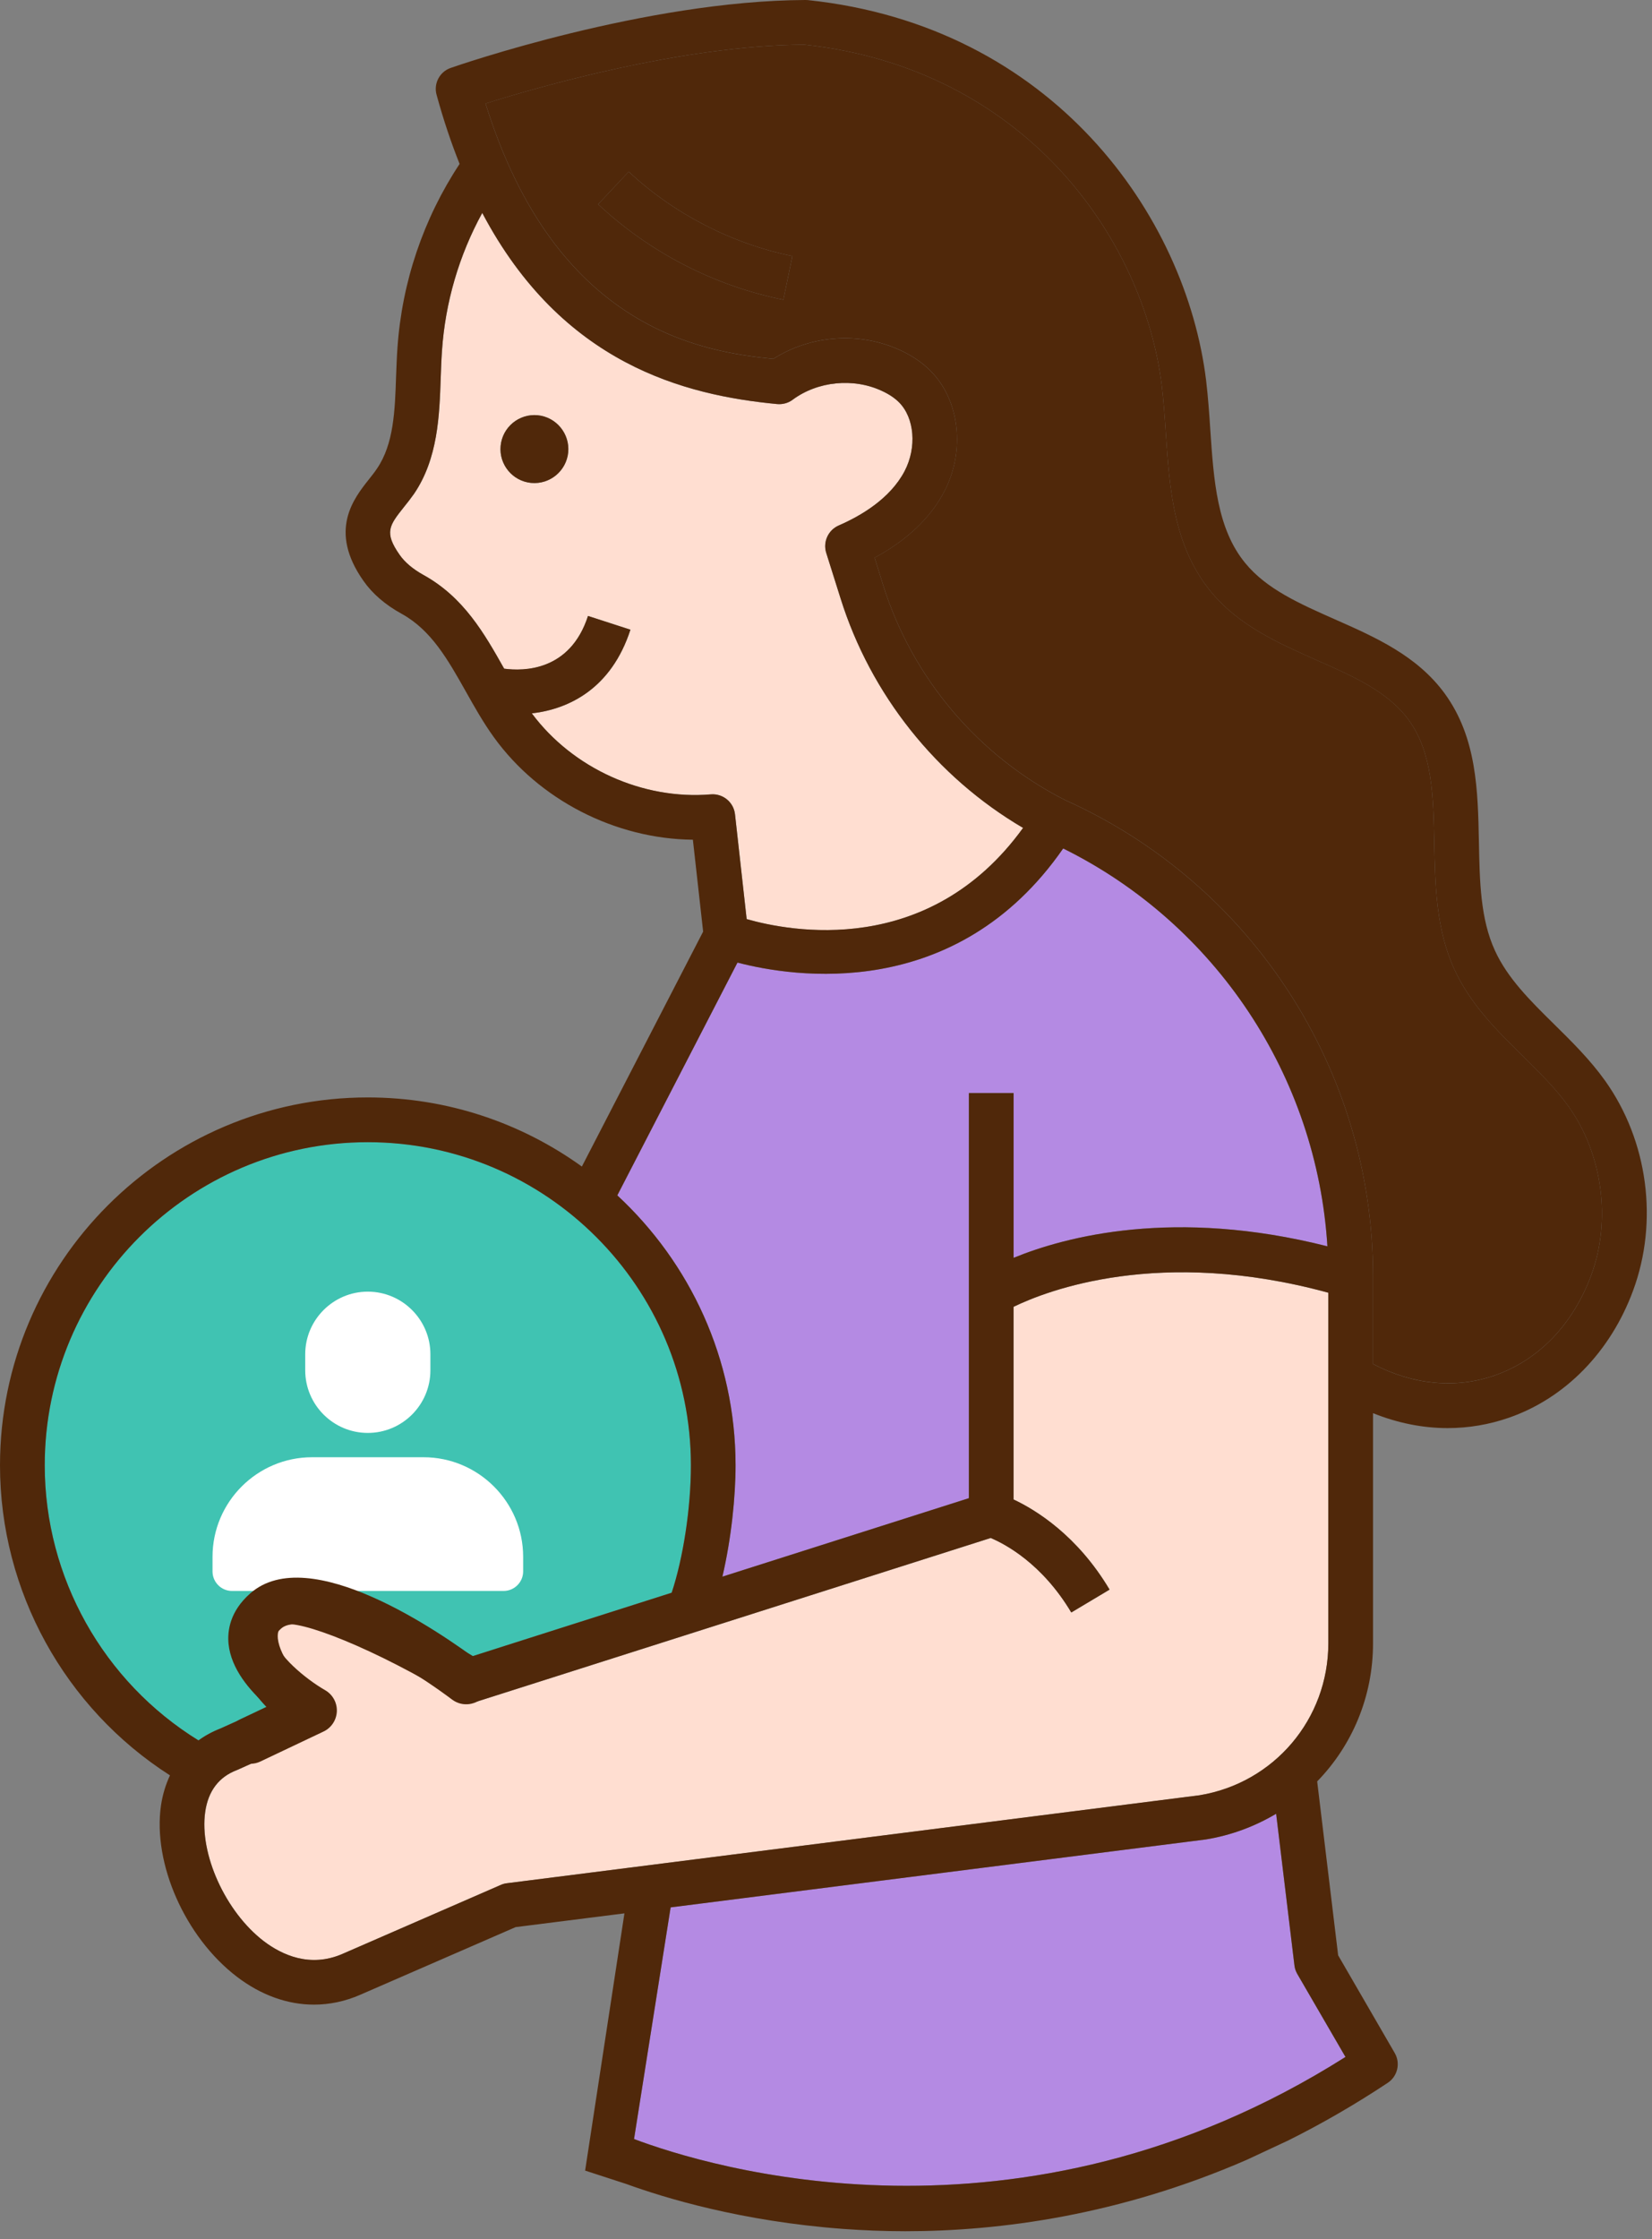
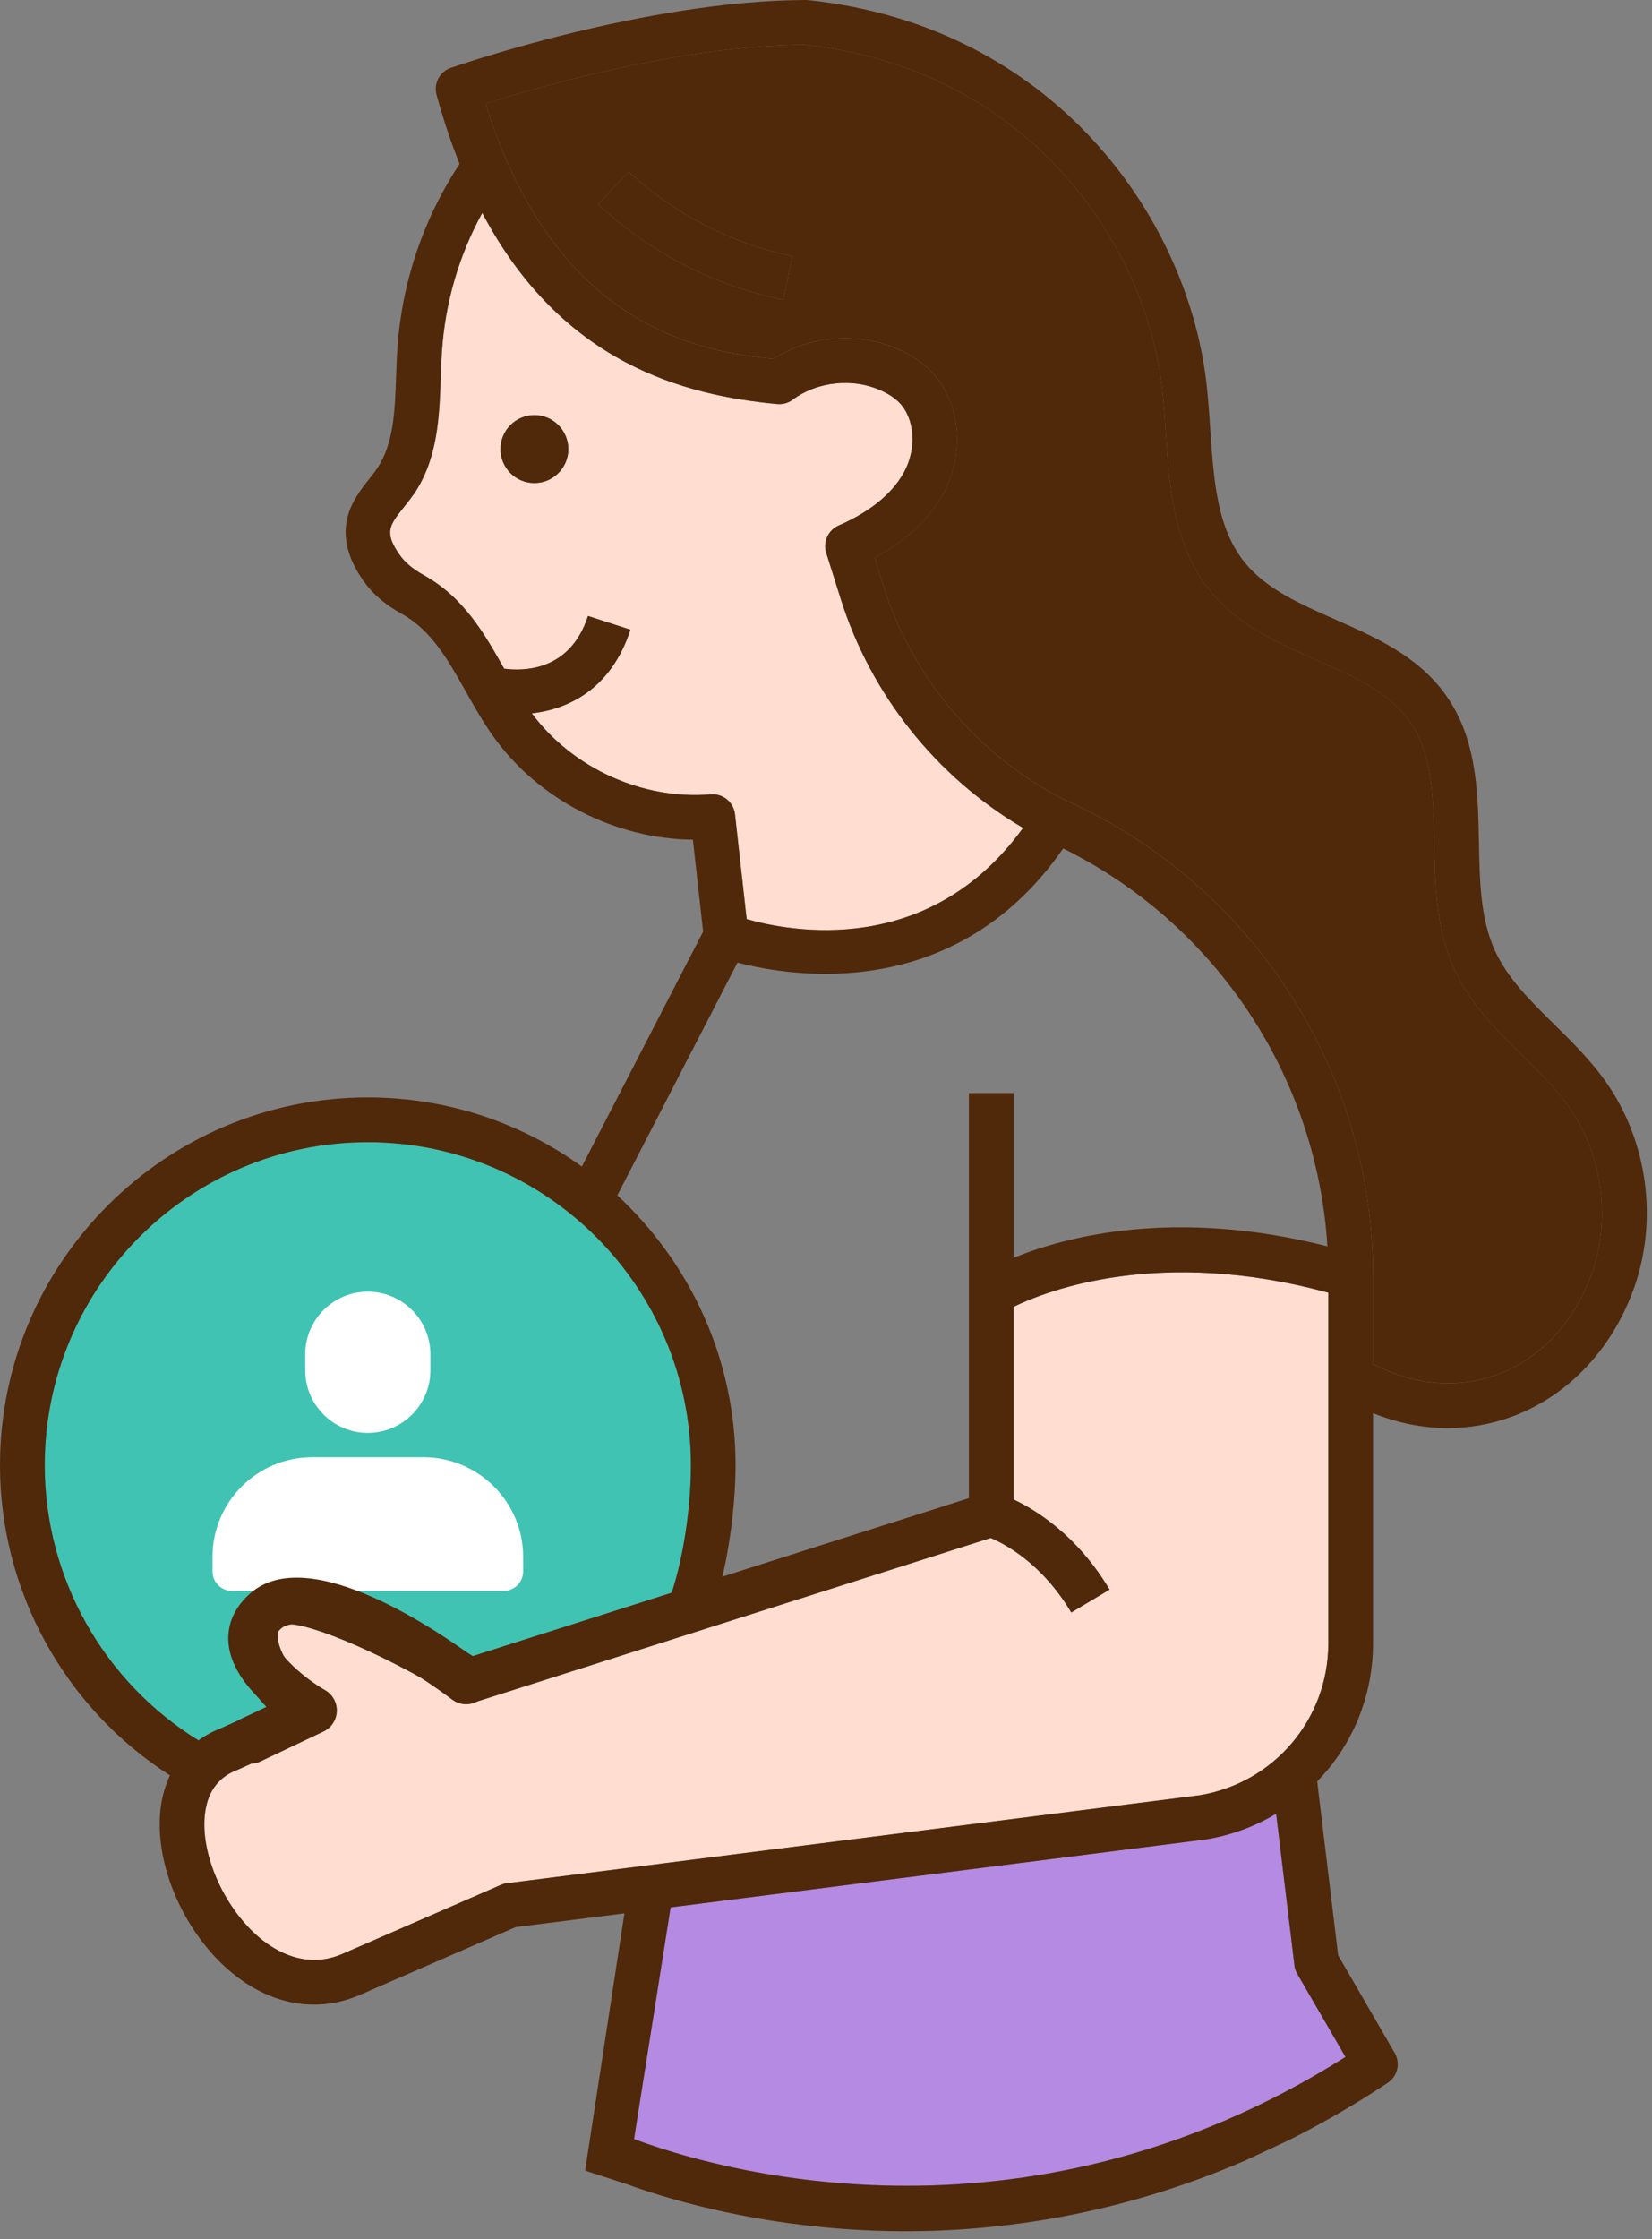
<svg xmlns="http://www.w3.org/2000/svg" version="1.1" baseProfile="tiny" id="圖層_1" x="0px" y="0px" width="62px" height="84px" viewBox="0 0 62 84" xml:space="preserve">
  <rect x="0" y="0" width="62" height="84" fill="#808080" stroke="none" />
  <g id="_x5B_disable_x5D_girlbody">
    <path fill="#40C3B2" d="M25.93,54.972c0-6.685-5.439-12.122-12.127-12.122c-6.687,0-12.124,5.438-12.124,12.122   c0,4.21,2.202,8.119,5.77,10.321c0.245-0.179,0.52-0.328,0.822-0.446l1.749-0.788c-0.15-0.154-0.292-0.323-0.425-0.499h9.168   v-1.755l6.445-2.053C25.641,58.453,25.93,56.573,25.93,54.972z" />
    <path fill="#FFDED1" d="M49.854,61.649V48.498c-6.332-1.729-10.56-0.081-11.814,0.529v7.227c0.84,0.395,2.393,1.348,3.604,3.382   l-1.437,0.858c-1.099-1.843-2.491-2.57-3.024-2.795l-19.29,6.14c-0.231,0.075-0.484,0.043-0.692-0.083   c-3.175-1.941-6.026-3.023-6.573-2.796c-0.121,0.096-0.228,0.22-0.198,0.514c0.073,0.69,0.828,1.656,1.581,2.025   c0.296,0.141,0.479,0.44,0.474,0.767c-0.008,0.323-0.2,0.617-0.496,0.747l-3.051,1.374c-0.018,0.007-0.03,0.011-0.047,0.02   c-0.675,0.257-1.075,0.783-1.188,1.565c-0.228,1.575,0.759,3.751,2.198,4.853c0.672,0.51,1.731,1.011,2.957,0.476   c0.009-0.005,5.938-2.586,5.938-2.586c0.071-0.032,0.149-0.054,0.228-0.063l25.997-3.3C47.821,66.889,49.854,64.49,49.854,61.649z" />
-     <path fill="#B48AE3" d="M27.111,59.149l9.251-2.944V41.008h1.677v6.181c1.95-0.8,6.038-1.886,11.778-0.433   c-0.394-6.373-4.179-12.086-9.916-14.925c-4.027,5.804-10.144,4.825-12.224,4.281l-4.51,8.733c2.724,2.526,4.438,6.13,4.438,10.127   C27.605,56.158,27.445,57.721,27.111,59.149z" />
    <path fill="#50280A" d="M29.021,13.463c1.417-0.902,3.263-1.032,4.792-0.313c0.436,0.204,0.809,0.458,1.104,0.756   c1.103,1.097,1.322,3.012,0.516,4.544c-0.517,0.985-1.412,1.83-2.609,2.472l0.321,1.029c1.087,3.477,3.578,6.417,6.828,8.063   c7.02,3.149,11.556,10.153,11.556,17.851v3.305c1.492,0.779,3.093,0.939,4.559,0.432c1.655-0.576,2.944-1.91,3.631-3.764   c0.758-2.053,0.428-4.536-0.843-6.319c-0.479-0.677-1.088-1.272-1.728-1.907c-0.971-0.953-1.968-1.938-2.57-3.258   c-0.686-1.504-0.715-3.15-0.75-4.738c-0.033-1.733-0.066-3.375-0.954-4.6c-0.774-1.067-2.078-1.641-3.456-2.25   c-1.44-0.64-2.929-1.294-3.981-2.58c-1.398-1.708-1.545-3.871-1.685-5.958c-0.041-0.611-0.082-1.183-0.148-1.747   C42.926,8.93,38.44,2.562,30.185,1.675c-4.6,0.03-10.005,1.592-11.962,2.209C20.858,12.357,26.357,13.196,29.021,13.463z    M23.596,6.44c1.688,1.579,3.871,2.704,6.143,3.167L29.4,11.246c-2.604-0.529-5.007-1.768-6.952-3.583L23.596,6.44z" />
    <path fill="#FFDED1" d="M27.585,30.546l0.438,3.936c1.603,0.458,6.827,1.48,10.374-3.421c-3.25-1.907-5.72-5.003-6.85-8.611   l-0.54-1.714c-0.125-0.409,0.079-0.851,0.471-1.021c0.827-0.358,1.929-1.003,2.472-2.038c0.465-0.89,0.374-1.999-0.211-2.584   c-0.162-0.161-0.375-0.305-0.636-0.424c-1.067-0.501-2.415-0.369-3.358,0.332c-0.167,0.124-0.375,0.178-0.582,0.159   c-3.46-0.33-8.066-1.494-11.063-7.171c-0.872,1.592-1.389,3.355-1.512,5.177c-0.023,0.332-0.035,0.673-0.047,1.013   c-0.049,1.418-0.103,3.023-0.999,4.345c-0.127,0.18-0.254,0.343-0.381,0.499c-0.547,0.69-0.756,0.949-0.156,1.802   c0.193,0.274,0.491,0.525,0.884,0.744c1.518,0.838,2.289,2.198,3.033,3.518c0.724,0.099,2.475,0.101,3.147-1.978l1.592,0.516   c-0.714,2.201-2.299,2.98-3.701,3.139c1.534,2.061,4.16,3.254,6.724,3.04C27.135,29.768,27.533,30.096,27.585,30.546z    M19.935,18.117c-0.699-0.066-1.214-0.692-1.146-1.388c0.065-0.703,0.688-1.217,1.39-1.151c0.698,0.069,1.211,0.692,1.146,1.391   C21.256,17.671,20.633,18.183,19.935,18.117z" />
    <path fill="#B48AE3" d="M48.579,73.728l-0.686-5.683c-0.792,0.47-1.676,0.806-2.636,0.963l-20.089,2.549l-1.373,8.69   c2.706,1.021,14.44,4.677,26.7-3.079l-1.812-3.119C48.628,73.949,48.59,73.841,48.579,73.728z" />
    <path fill="#50280A" d="M20.179,15.578c-0.701-0.066-1.324,0.448-1.39,1.151c-0.068,0.696,0.446,1.322,1.146,1.388   c0.698,0.066,1.321-0.445,1.39-1.148C21.39,16.27,20.877,15.646,20.179,15.578z" />
    <path fill="#50280A" d="M29.738,9.607c-2.271-0.463-4.454-1.588-6.143-3.167l-1.147,1.223c1.945,1.815,4.348,3.053,6.952,3.583   L29.738,9.607z" />
    <path fill="#FFFFFF" d="M11.455,50.805c0-1.291,1.055-2.348,2.348-2.348c1.296,0,2.35,1.057,2.35,2.348v0.602   c0,1.297-1.054,2.35-2.35,2.35c-1.293,0-2.348-1.053-2.348-2.35V50.805z" />
    <path fill="#FFFFFF" d="M19.634,58.954c0,0.402-0.331,0.732-0.735,0.732h-0.752h-1.704h-1.148H9.429H9.307H9.131H8.708   c-0.404,0-0.732-0.33-0.732-0.732v-0.549c0-2.059,1.676-3.736,3.739-3.736h4.178c2.061,0,3.741,1.678,3.741,3.736V58.954z" />
    <g>
-       <path fill="#FFDED1" d="M17.495,63.059c0,0-5.67-4.258-7.524-2.623c-1.855,1.633,1.794,3.732,1.794,3.732l-2.372,1.125" />
      <path fill="#50280A" d="M9.394,66.17c-0.329,0-0.645-0.185-0.794-0.501c-0.208-0.438-0.021-0.961,0.417-1.169l1.026-0.487    c-0.677-0.588-1.371-1.407-1.465-2.337c-0.05-0.496,0.051-1.228,0.813-1.898c2.218-1.957,7.169,1.479,8.632,2.579    c0.388,0.29,0.466,0.841,0.174,1.229c-0.289,0.388-0.838,0.468-1.228,0.176c-2.412-1.81-5.641-3.356-6.418-2.666    c-0.246,0.216-0.233,0.345-0.227,0.407c0.058,0.57,1.129,1.475,1.878,1.905c0.284,0.163,0.453,0.47,0.44,0.796    c-0.014,0.326-0.207,0.619-0.502,0.757l-2.373,1.126C9.647,66.144,9.519,66.17,9.394,66.17z" />
    </g>
    <path fill="none" d="M27.111,59.149l9.251-2.944V41.008h1.677v6.181c1.95-0.8,6.038-1.886,11.778-0.433   c-0.394-6.373-4.179-12.086-9.916-14.925c-4.027,5.804-10.144,4.825-12.224,4.281l-4.51,8.733c2.724,2.526,4.438,6.13,4.438,10.127   C27.605,56.158,27.445,57.721,27.111,59.149z" />
    <path fill="none" d="M49.854,61.649V48.498c-6.332-1.729-10.56-0.081-11.814,0.529v7.227c0.84,0.395,2.393,1.348,3.604,3.382   l-1.437,0.858c-1.099-1.843-2.491-2.57-3.024-2.795l-19.29,6.14c-0.231,0.075-0.484,0.043-0.692-0.083   c-3.175-1.941-6.026-3.023-6.573-2.796c-0.121,0.096-0.228,0.22-0.198,0.514c0.073,0.69,0.828,1.656,1.581,2.025   c0.296,0.141,0.479,0.44,0.474,0.767c-0.008,0.323-0.2,0.617-0.496,0.747l-3.051,1.374c-0.018,0.007-0.03,0.011-0.047,0.02   c-0.675,0.257-1.075,0.783-1.188,1.565c-0.228,1.575,0.759,3.751,2.198,4.853c0.672,0.51,1.731,1.011,2.957,0.476   c0.009-0.005,5.938-2.586,5.938-2.586c0.071-0.032,0.149-0.054,0.228-0.063l25.997-3.3C47.821,66.889,49.854,64.49,49.854,61.649z" />
-     <path fill="none" d="M10.02,64.059c-0.646-0.667-1.165-1.538-1.255-2.41c-0.029-0.271-0.013-0.526,0.044-0.771h6.695   c0.806,0.411,1.578,0.853,2.242,1.251l7.462-2.376c0.433-1.3,0.722-3.18,0.722-4.78c0-6.685-5.439-12.122-12.127-12.122   c-6.687,0-12.124,5.438-12.124,12.122c0,4.21,2.202,8.119,5.77,10.321c0.245-0.179,0.52-0.328,0.822-0.446L10.02,64.059z" />
    <path fill="none" d="M48.579,73.728l-0.686-5.683c-0.792,0.47-1.676,0.806-2.636,0.963l-20.089,2.549l-1.373,8.69   c2.706,1.021,14.44,4.677,26.7-3.079l-1.812-3.119C48.628,73.949,48.59,73.841,48.579,73.728z" />
    <path fill="none" d="M29.021,13.463c1.417-0.902,3.263-1.032,4.792-0.313c0.436,0.204,0.809,0.458,1.104,0.756   c1.103,1.097,1.322,3.012,0.516,4.544c-0.517,0.985-1.412,1.83-2.609,2.472l0.321,1.029c1.087,3.477,3.578,6.417,6.828,8.063   c7.02,3.149,11.556,10.153,11.556,17.851v3.305c1.492,0.779,3.093,0.939,4.559,0.432c1.655-0.576,2.944-1.91,3.631-3.764   c0.758-2.053,0.428-4.536-0.843-6.319c-0.479-0.677-1.088-1.272-1.728-1.907c-0.971-0.953-1.968-1.938-2.57-3.258   c-0.686-1.504-0.715-3.15-0.75-4.738c-0.033-1.733-0.066-3.375-0.954-4.6c-0.774-1.067-2.078-1.641-3.456-2.25   c-1.44-0.64-2.929-1.294-3.981-2.58c-1.398-1.708-1.545-3.871-1.685-5.958c-0.041-0.611-0.082-1.183-0.148-1.747   C42.926,8.93,38.44,2.562,30.185,1.675c-4.6,0.03-10.005,1.592-11.962,2.209C20.858,12.357,26.357,13.196,29.021,13.463z" />
    <path fill="none" d="M27.585,30.546l0.438,3.936c1.603,0.458,6.827,1.48,10.374-3.421c-3.25-1.907-5.72-5.003-6.85-8.611   l-0.54-1.714c-0.125-0.409,0.079-0.851,0.471-1.021c0.827-0.358,1.929-1.003,2.472-2.038c0.465-0.89,0.374-1.999-0.211-2.584   c-0.162-0.161-0.375-0.305-0.636-0.424c-1.067-0.501-2.415-0.369-3.358,0.332c-0.167,0.124-0.375,0.178-0.582,0.159   c-3.46-0.33-8.066-1.494-11.063-7.171c-0.872,1.592-1.389,3.355-1.512,5.177c-0.023,0.332-0.035,0.673-0.047,1.013   c-0.049,1.418-0.103,3.023-0.999,4.345c-0.127,0.18-0.254,0.343-0.381,0.499c-0.547,0.69-0.756,0.949-0.156,1.802   c0.193,0.274,0.491,0.525,0.884,0.744c1.518,0.838,2.289,2.198,3.033,3.518c0.724,0.099,2.475,0.101,3.147-1.978l1.592,0.516   c-0.714,2.201-2.299,2.98-3.701,3.139c1.534,2.061,4.16,3.254,6.724,3.04C27.135,29.768,27.533,30.096,27.585,30.546z" />
    <path fill="#50280A" d="M23.5,81.932c1.433,0.521,4.324,1.405,8.155,1.688c0.72,0.052,1.495,0.086,2.32,0.086   c3.579,0,8.048-0.606,12.81-2.676l1.562-0.729c1.234-0.615,2.482-1.331,3.738-2.164c0.368-0.245,0.481-0.735,0.26-1.116   l-2.124-3.666l-0.787-6.524c1.311-1.346,2.096-3.179,2.096-5.182v-8.633c0.917,0.369,1.861,0.56,2.798,0.56   c0.782,0,1.561-0.13,2.309-0.392c2.109-0.734,3.806-2.471,4.653-4.766c0.959-2.597,0.56-5.613-1.049-7.872   c-0.565-0.792-1.253-1.47-1.918-2.125c-0.897-0.884-1.747-1.725-2.22-2.764c-0.544-1.187-0.571-2.588-0.599-4.073   c-0.039-1.917-0.076-3.897-1.275-5.554c-1.038-1.429-2.611-2.125-4.132-2.796c-1.321-0.585-2.564-1.133-3.363-2.11   c-1.062-1.292-1.182-3.098-1.312-5.012c-0.039-0.604-0.084-1.225-0.156-1.836c-0.757-6.196-5.759-13.305-14.95-14.273   C30.283,0.001,30.255,0.001,30.223,0c-5.996,0.025-13.012,2.444-13.31,2.549c-0.415,0.144-0.647,0.589-0.527,1.011   c0.257,0.94,0.547,1.799,0.863,2.59c-1.358,2.055-2.163,4.431-2.332,6.897c-0.026,0.351-0.037,0.709-0.052,1.071   c-0.043,1.307-0.089,2.541-0.715,3.46c-0.091,0.137-0.195,0.268-0.301,0.401c-0.573,0.722-1.533,1.926-0.214,3.805   c0.338,0.487,0.826,0.907,1.442,1.245c1.115,0.615,1.737,1.729,2.401,2.905c0.322,0.573,0.654,1.166,1.055,1.721   c1.702,2.361,4.566,3.818,7.471,3.848l0.385,3.447l-4.551,8.814c-2.263-1.63-5.039-2.593-8.036-2.593   C6.194,41.172,0,47.365,0,54.972c0,4.718,2.432,9.108,6.379,11.632c-0.16,0.343-0.275,0.716-0.337,1.127   c-0.315,2.184,0.907,4.942,2.843,6.424c0.914,0.698,1.907,1.05,2.897,1.05c0.588,0,1.174-0.122,1.745-0.373l5.825-2.535   l4.083-0.516l-1.475,9.65L23.5,81.932z M50.496,77.168c-12.26,7.756-23.994,4.1-26.7,3.079l1.373-8.69l20.089-2.549   c0.96-0.157,1.844-0.493,2.636-0.963l0.686,5.683c0.011,0.113,0.049,0.221,0.105,0.321L50.496,77.168z M30.185,1.675   C38.44,2.562,42.926,8.93,43.604,14.483c0.066,0.563,0.107,1.136,0.148,1.747c0.14,2.087,0.286,4.25,1.685,5.958   c1.053,1.286,2.541,1.939,3.981,2.58c1.378,0.609,2.682,1.183,3.456,2.25c0.888,1.225,0.921,2.867,0.954,4.6   c0.035,1.588,0.064,3.233,0.75,4.738c0.603,1.32,1.6,2.305,2.57,3.258c0.64,0.635,1.248,1.229,1.728,1.907   c1.271,1.783,1.601,4.266,0.843,6.319c-0.687,1.854-1.976,3.188-3.631,3.764c-1.466,0.508-3.066,0.348-4.559-0.432v-3.305   c0-7.698-4.536-14.702-11.556-17.851c-3.25-1.646-5.741-4.585-6.828-8.063l-0.321-1.029c1.197-0.643,2.093-1.487,2.609-2.472   c0.807-1.532,0.587-3.447-0.516-4.544c-0.296-0.298-0.669-0.553-1.104-0.756c-1.529-0.72-3.375-0.589-4.792,0.313   c-2.664-0.267-8.163-1.105-10.799-9.579C20.18,3.267,25.585,1.705,30.185,1.675z M19.959,26.762   c1.402-0.159,2.987-0.938,3.701-3.139l-1.592-0.516c-0.673,2.078-2.424,2.076-3.147,1.978c-0.744-1.32-1.516-2.68-3.033-3.518   c-0.393-0.219-0.69-0.469-0.884-0.744c-0.6-0.853-0.391-1.112,0.156-1.802c0.127-0.156,0.254-0.319,0.381-0.499   c0.896-1.322,0.95-2.927,0.999-4.345c0.012-0.34,0.023-0.681,0.047-1.013c0.123-1.821,0.64-3.585,1.512-5.177   c2.997,5.678,7.604,6.841,11.063,7.171c0.207,0.019,0.415-0.035,0.582-0.159c0.943-0.701,2.291-0.833,3.358-0.332   c0.261,0.12,0.474,0.263,0.636,0.424c0.585,0.585,0.676,1.694,0.211,2.584c-0.543,1.035-1.645,1.679-2.472,2.038   c-0.392,0.171-0.596,0.612-0.471,1.021l0.54,1.714c1.13,3.608,3.6,6.705,6.85,8.611c-3.547,4.902-8.771,3.88-10.374,3.421   l-0.438-3.936c-0.052-0.45-0.45-0.778-0.902-0.744C24.119,30.017,21.493,28.823,19.959,26.762z M27.678,36.112   c2.08,0.544,8.196,1.523,12.224-4.281c5.737,2.839,9.522,8.553,9.916,14.925c-5.74-1.453-9.828-0.367-11.778,0.433v-6.181h-1.677   v15.197l-9.251,2.944c0.334-1.428,0.494-2.991,0.494-4.177c0-3.997-1.714-7.601-4.438-10.127L27.678,36.112z M1.679,54.972   c0-6.685,5.438-12.122,12.124-12.122c6.688,0,12.127,5.438,12.127,12.122c0,1.601-0.289,3.48-0.722,4.78l-7.462,2.376   c-0.664-0.398-1.437-0.84-2.242-1.251H8.809c-0.057,0.245-0.073,0.5-0.044,0.771c0.09,0.872,0.608,1.743,1.255,2.41l-1.749,0.788   c-0.303,0.118-0.577,0.268-0.822,0.446C3.881,63.091,1.679,59.182,1.679,54.972z M19.022,70.651   c-0.078,0.009-0.156,0.03-0.228,0.063c0,0-5.93,2.581-5.938,2.586c-1.226,0.535-2.285,0.034-2.957-0.476   c-1.439-1.102-2.426-3.277-2.198-4.853c0.112-0.782,0.513-1.309,1.188-1.565c0.017-0.009,0.029-0.013,0.047-0.02l3.051-1.374   c0.296-0.13,0.488-0.424,0.496-0.747c0.005-0.326-0.178-0.626-0.474-0.767c-0.753-0.369-1.508-1.335-1.581-2.025   c-0.029-0.294,0.077-0.418,0.198-0.514c0.547-0.228,3.398,0.854,6.573,2.796c0.208,0.126,0.461,0.158,0.692,0.083l19.29-6.14   c0.533,0.225,1.926,0.952,3.024,2.795l1.437-0.858c-1.211-2.034-2.764-2.987-3.604-3.382v-7.227   c1.255-0.61,5.482-2.258,11.814-0.529v13.151c0,2.841-2.032,5.24-4.834,5.702L19.022,70.651z" />
  </g>
</svg>